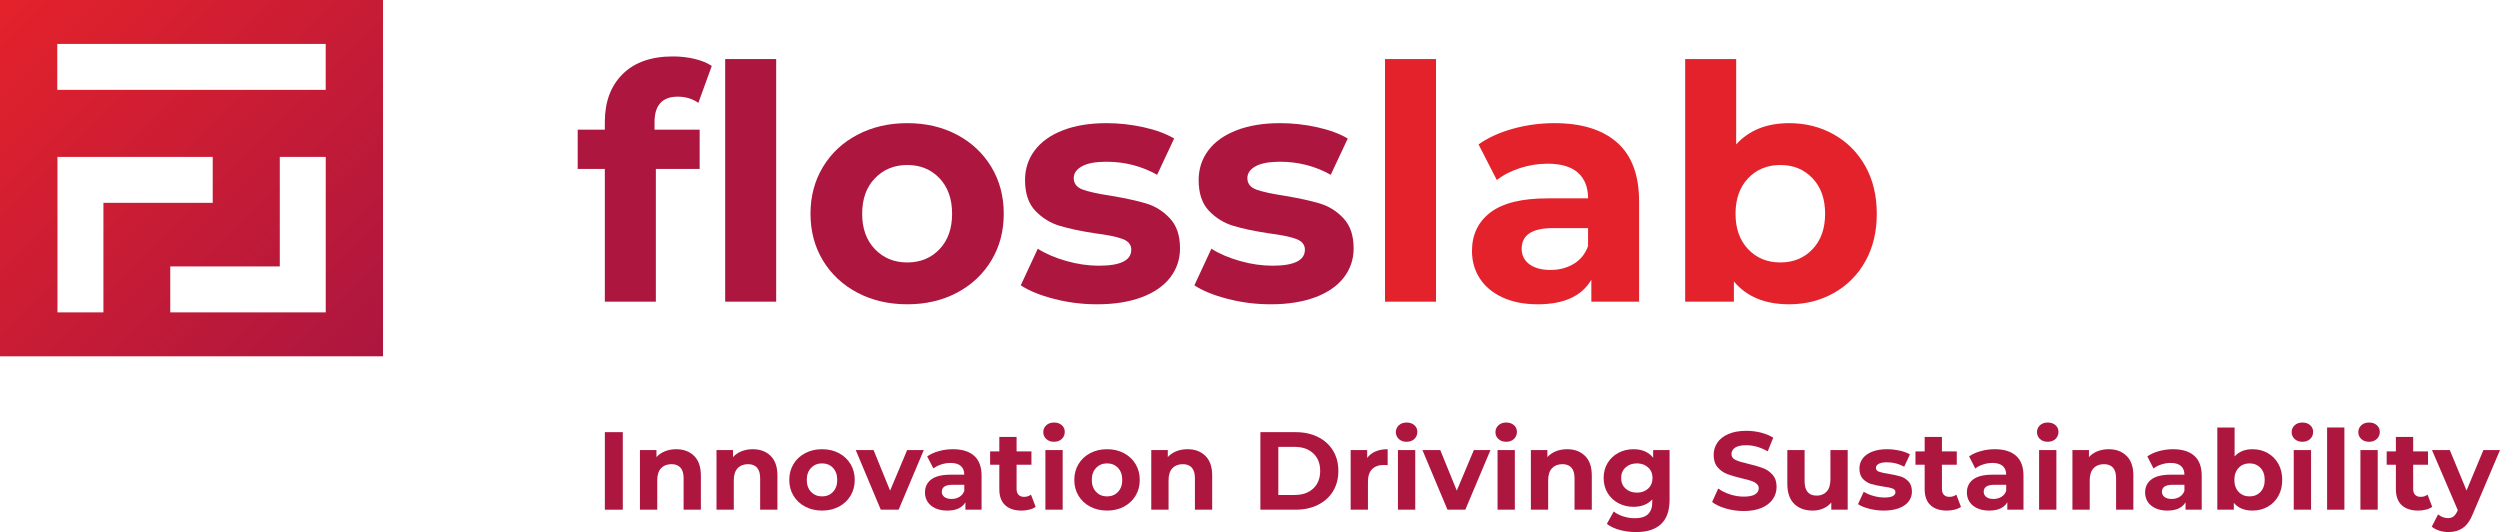
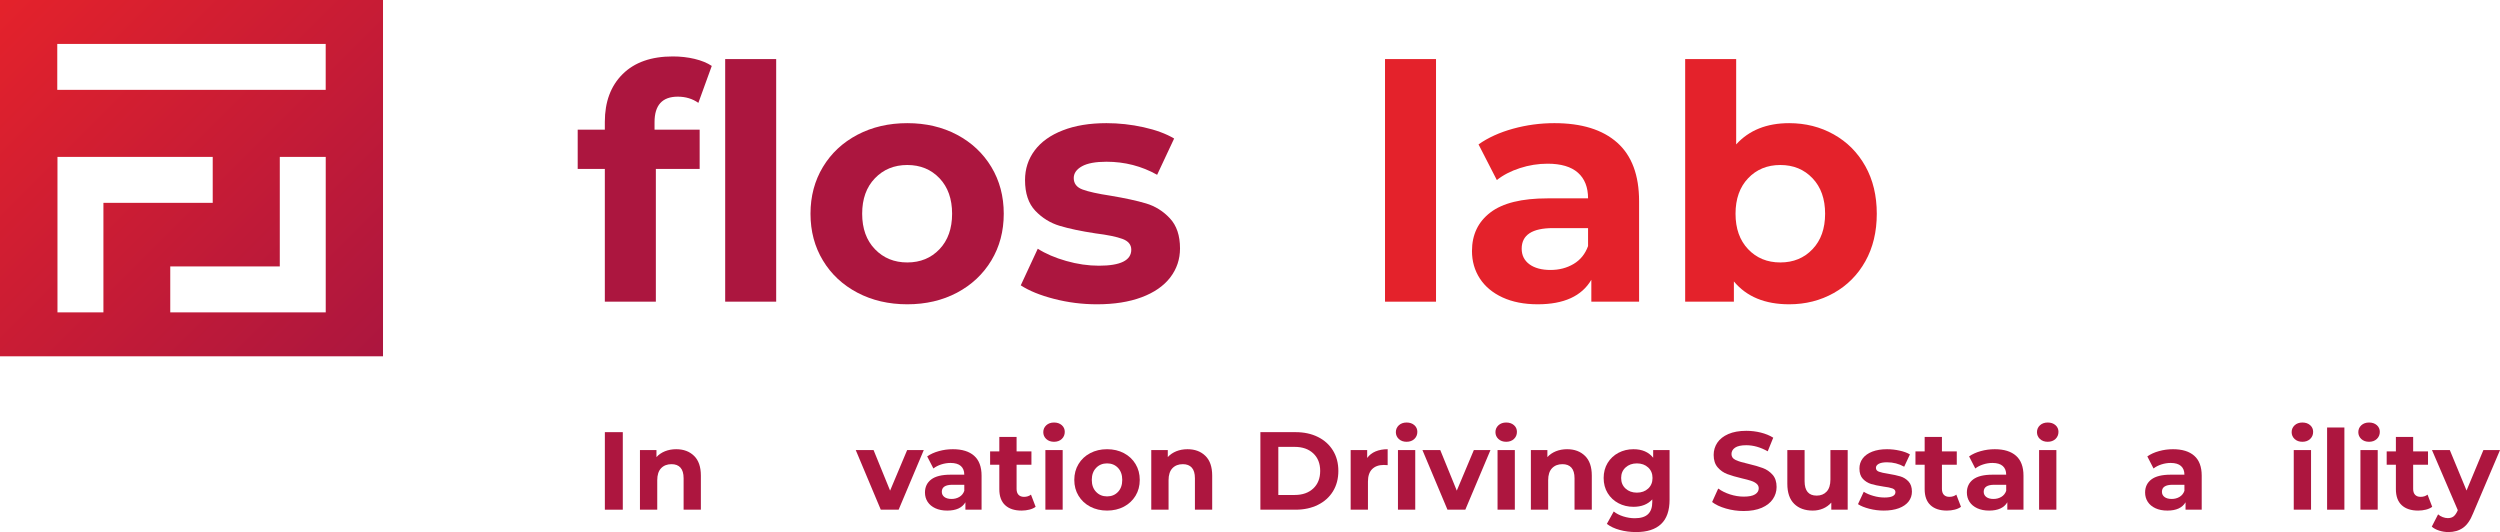
<svg xmlns="http://www.w3.org/2000/svg" id="Livello_1" data-name="Livello 1" viewBox="0 0 5074.53 1080">
  <defs>
    <style>
      .cls-1 {
        fill: #e4222b;
      }

      .cls-2 {
        fill: #ac163f;
      }

      .cls-3 {
        fill: url(#Sfumatura_senza_nome_2);
      }

      .cls-4 {
        fill: #ad163f;
      }
    </style>
    <linearGradient id="Sfumatura_senza_nome_2" data-name="Sfumatura senza nome 2" x1="13.55" y1="-13.55" x2="763.88" y2="736.77" gradientUnits="userSpaceOnUse">
      <stop offset="0" stop-color="#e4222b" />
      <stop offset="1" stop-color="#ac163f" />
    </linearGradient>
  </defs>
  <g>
    <path class="cls-2" d="M1471.98,119.89v492.47h103.52V119.89h-103.52ZM1328.59,247.96c0-34.48,15.71-51.76,47.13-51.76,15.93,0,29.88,4.2,41.83,12.6l27.21-74.99c-9.32-6.17-20.91-10.94-34.87-14.27-13.91-3.32-28.66-4.99-44.15-4.99-43.8,0-77.75,11.95-101.86,35.84-24.11,23.93-36.19,56.23-36.19,96.92v15.92h-55.08v79.64h55.08v269.49h103.57v-269.49h88.91v-79.64h-91.58v-15.27Z" />
    <path class="cls-2" d="M2012.23,338.89c-16.85-27.88-40.08-49.67-69.71-65.37-29.66-15.71-63.27-23.54-100.9-23.54s-71.32,7.83-101.2,23.54c-29.84,15.7-53.21,37.49-70.01,65.37-16.85,27.91-25.25,59.55-25.25,94.95s8.4,67.03,25.25,94.9c16.8,27.87,40.17,49.66,70.01,65.37,29.88,15.71,63.62,23.54,101.2,23.54s71.24-7.83,100.9-23.54c29.63-15.71,52.86-37.5,69.71-65.37,16.8-27.87,25.2-59.51,25.2-94.9s-8.4-67.04-25.2-94.95ZM1907.04,505.81c-17.07,17.94-38.86,26.91-65.42,26.91s-48.43-8.97-65.67-26.91c-17.29-17.89-25.91-41.91-25.91-71.97s8.62-54.13,25.91-72.03c17.24-17.93,39.16-26.9,65.67-26.9s48.35,8.97,65.42,26.9c17.02,17.9,25.55,41.92,25.55,72.03s-8.53,54.08-25.55,71.97Z" />
    <path class="cls-2" d="M2374.61,443.11c-13.7-14.61-29.85-24.68-48.44-30.19-18.6-5.56-42.49-10.72-71.67-15.62-26.12-3.98-45.16-8.18-57.1-12.6-11.95-4.42-17.9-12.17-17.9-23.24,0-9.71,5.51-17.67,16.58-23.89,11.07-6.17,27.66-9.27,49.8-9.27,37.15,0,71.45,8.84,102.87,26.51l34.52-73.64c-16.41-9.75-37.11-17.37-62.09-22.92-24.98-5.52-50.1-8.27-75.3-8.27-34.09,0-63.62,4.85-88.61,14.61-25.02,9.71-44.06,23.32-57.1,40.78-13.04,17.5-19.56,37.5-19.56,60.08,0,26.99,6.96,47.78,20.88,62.39,13.95,14.62,30.45,24.81,49.44,30.54,19.03,5.73,43.14,10.85,72.37,15.27,24.77,3.11,43.14,6.87,55.09,11.29,11.94,4.42,17.89,11.73,17.89,21.88,0,21.7-21.87,32.51-65.67,32.51-21.71,0-43.8-3.19-66.38-9.63-22.58-6.38-41.83-14.7-57.76-24.85l-34.52,74.34c16.85,11.03,39.38,20.22,67.73,27.52,28.31,7.31,57.28,10.94,86.95,10.94,34.91,0,65.15-4.72,90.57-14.26,25.46-9.5,44.8-22.89,58.11-40.13,13.25-17.28,19.9-36.97,19.9-59.11,0-26.08-6.87-46.42-20.6-61.04Z" />
-     <path class="cls-2" d="M2727.01,443.11c-13.7-14.61-29.84-24.68-48.44-30.19-18.59-5.56-42.48-10.72-71.67-15.62-26.12-3.98-45.15-8.18-57.1-12.6-11.94-4.42-17.89-12.17-17.89-23.24,0-9.71,5.51-17.67,16.58-23.89,11.07-6.17,27.65-9.27,49.79-9.27,37.15,0,71.45,8.84,102.87,26.51l34.52-73.64c-16.4-9.75-37.1-17.37-62.09-22.92-24.98-5.52-50.09-8.27-75.3-8.27-34.08,0-63.62,4.85-88.6,14.61-25.03,9.71-44.06,23.32-57.1,40.78-13.04,17.5-19.56,37.5-19.56,60.08,0,26.99,6.96,47.78,20.87,62.39,13.96,14.62,30.45,24.81,49.44,30.54,19.04,5.73,43.15,10.85,72.37,15.27,24.77,3.11,43.15,6.87,55.09,11.29,11.95,4.42,17.9,11.73,17.9,21.88,0,21.7-21.88,32.51-65.68,32.51-21.7,0-43.8-3.19-66.37-9.63-22.58-6.38-41.83-14.7-57.76-24.85l-34.52,74.34c16.84,11.03,39.38,20.22,67.73,27.52,28.31,7.31,57.27,10.94,86.94,10.94,34.92,0,65.15-4.72,90.57-14.26,25.47-9.5,44.81-22.89,58.11-40.13,13.26-17.28,19.91-36.97,19.91-59.11,0-26.08-6.87-46.42-20.61-61.04Z" />
    <path class="cls-1" d="M2811.33,119.89v492.47h103.52V119.89h-103.52Z" />
    <path class="cls-1" d="M3282.53,289.44c-29.63-26.29-72.11-39.46-127.42-39.46-28.79,0-56.75,3.76-83.97,11.29-27.21,7.52-50.58,18.11-70,31.85l37.14,72.33c12.82-10.15,28.45-18.25,46.78-24.2,18.38-5.99,37.06-8.97,56.09-8.97,27.44,0,48,6.08,61.74,18.25,13.7,12.16,20.57,29.53,20.57,52.11h-82.31c-52.2,0-90.83,9.49-115.82,28.53-24.98,19.03-37.5,45.11-37.5,78.32,0,20.78,5.34,39.38,15.93,55.74,10.63,16.37,25.99,29.19,46.16,38.51,20.13,9.27,43.89,13.91,71.32,13.91,53.12,0,89.4-16.58,108.87-49.75v44.46h96.92v-203.77c0-53.08-14.84-92.81-44.5-119.15ZM3223.46,499.51c-5.74,15.93-15.49,28.01-29.19,36.19-13.74,8.18-29.45,12.29-47.12,12.29s-32.43-3.89-42.84-11.64c-10.37-7.74-15.58-18.24-15.58-31.5,0-27.87,21.23-41.83,63.71-41.83h71.02v36.49Z" />
    <path class="cls-1" d="M3786.28,337.27c-15.49-27.66-36.84-49.14-64.06-64.41-27.21-15.27-57.4-22.88-90.57-22.88-45.59,0-81.43,14.39-107.55,43.14V119.89h-103.53v492.47h98.89v-41.13c25.68,30.93,63.05,46.42,112.19,46.42,33.17,0,63.36-7.61,90.57-22.88,27.22-15.27,48.57-36.71,64.06-64.37,15.49-27.65,23.23-59.85,23.23-96.56s-7.74-68.92-23.23-96.57ZM3679.08,505.81c-17.02,17.94-38.81,26.91-65.37,26.91s-48.35-8.97-65.37-26.91c-17.02-17.89-25.55-41.91-25.55-71.97s8.53-54.13,25.55-72.03c17.02-17.93,38.85-26.9,65.37-26.9s48.35,8.97,65.37,26.9c17.06,17.9,25.55,41.92,25.55,72.03s-8.49,54.08-25.55,71.97Z" />
  </g>
  <path class="cls-3" d="M0,0v723.22h777.43V0H0ZM116.25,89.17h544.86v93.22H116.25v-93.22ZM209.93,634.06h-93.27v-315.6h315.12v93.27h-221.85v222.33ZM661.18,634.06h-315.59v-93.27h222.32v-222.33h93.27v315.6Z" />
  <g>
    <path class="cls-4" d="M1227.75,877.19v157.39h36.41v-157.39h-36.41Z" />
    <path class="cls-4" d="M1408.81,925.33c-9.19-9.02-21.31-13.52-36.32-13.52-8.22,0-15.79,1.4-22.7,4.15-6.87,2.8-12.65,6.74-17.29,11.82v-14.18h-33.51v120.98h35.09v-59.81c0-10.81,2.62-18.9,7.83-24.37,5.25-5.47,12.29-8.23,21.18-8.23,7.92,0,14,2.36,18.2,7.09,4.2,4.73,6.3,11.86,6.3,21.48v63.84h35.05v-69.26c0-17.68-4.6-31.02-13.83-39.99Z" />
-     <path class="cls-4" d="M1564.19,925.33c-9.19-9.02-21.31-13.52-36.32-13.52-8.23,0-15.8,1.4-22.71,4.15-6.87,2.8-12.65,6.74-17.28,11.82v-14.18h-33.52v120.98h35.09v-59.81c0-10.81,2.63-18.9,7.83-24.37,5.25-5.47,12.3-8.23,21.18-8.23,7.92,0,14,2.36,18.2,7.09,4.2,4.73,6.3,11.86,6.3,21.48v63.84h35.05v-69.26c0-17.68-4.59-31.02-13.82-39.99Z" />
-     <path class="cls-4" d="M1726.43,941.95c-5.69-9.45-13.56-16.84-23.58-22.14-10.07-5.34-21.44-8-34.22-8s-24.15,2.66-34.26,8c-10.11,5.3-18.03,12.69-23.72,22.14-5.73,9.45-8.57,20.17-8.57,32.16s2.84,22.71,8.57,32.16c5.69,9.41,13.61,16.8,23.72,22.14,10.11,5.3,21.53,7.97,34.26,7.97s24.15-2.67,34.22-7.97c10.02-5.34,17.89-12.73,23.58-22.14,5.69-9.45,8.53-20.17,8.53-32.16s-2.84-22.71-8.53-32.16ZM1690.81,998.48c-5.77,6.09-13.17,9.11-22.18,9.11s-16.41-3.02-22.23-9.11c-5.86-6.08-8.79-14.17-8.79-24.37s2.93-18.33,8.79-24.41c5.82-6.08,13.26-9.1,22.23-9.1s16.41,3.02,22.18,9.1c5.74,6.08,8.62,14.22,8.62,24.41s-2.88,18.29-8.62,24.37Z" />
    <path class="cls-4" d="M1841.33,913.6l-34.61,82.3-33.52-82.3h-36.18l50.8,120.98h36.23l51.02-120.98h-33.74Z" />
    <path class="cls-4" d="M1977.37,925.19c-10.07-8.92-24.46-13.38-43.19-13.38-9.76,0-19.21,1.26-28.44,3.85-9.23,2.53-17.11,6.12-23.72,10.76l12.61,24.5c4.33-3.41,9.62-6.17,15.83-8.18,6.22-2.01,12.56-3.06,18.99-3.06,9.32,0,16.28,2.1,20.92,6.21,4.64,4.11,6.96,9.98,6.96,17.63h-27.88c-17.67,0-30.76,3.24-39.24,9.67-8.45,6.44-12.69,15.32-12.69,26.56,0,7.05,1.79,13.3,5.38,18.86,3.63,5.56,8.84,9.89,15.66,13.04,6.79,3.15,14.88,4.73,24.16,4.73,17.98,0,30.27-5.6,36.88-16.85v15.05h32.82v-69.04c0-17.99-5.03-31.42-15.05-40.35ZM1957.33,996.34c-1.93,5.43-5.25,9.49-9.89,12.25-4.64,2.8-9.98,4.2-15.97,4.2s-10.99-1.31-14.49-3.94c-3.54-2.62-5.29-6.21-5.29-10.67,0-9.45,7.22-14.18,21.61-14.18h24.03v12.34Z" />
    <path class="cls-4" d="M2092.7,1004c-3.89,3.02-8.61,4.5-14.13,4.5-4.81,0-8.53-1.4-11.16-4.15-2.62-2.8-3.93-6.7-3.93-11.82v-49.22h30.14v-27h-30.14v-29.45h-35.05v29.45h-18.68v27h18.68v49.66c0,14.27,3.94,25.07,11.77,32.38,7.87,7.35,19.03,11.03,33.38,11.03,5.56,0,10.86-.66,15.89-1.93s9.23-3.15,12.69-5.73l-9.46-24.72Z" />
    <path class="cls-4" d="M2121.93,913.6v120.98h35.09v-120.98h-35.09ZM2155.23,863.02c-4.07-3.59-9.32-5.38-15.75-5.38s-11.68,1.88-15.75,5.6c-4.03,3.76-6.08,8.4-6.08,13.95s2.05,10.2,6.08,13.96c4.07,3.72,9.27,5.6,15.75,5.6s11.68-1.92,15.75-5.73c4.03-3.81,6.04-8.66,6.04-14.48,0-5.43-2.01-9.93-6.04-13.52Z" />
    <path class="cls-4" d="M2304.96,941.95c-5.69-9.45-13.56-16.84-23.58-22.14-10.07-5.34-21.44-8-34.22-8s-24.15,2.66-34.26,8c-10.11,5.3-18.03,12.69-23.71,22.14-5.74,9.45-8.58,20.17-8.58,32.16s2.84,22.71,8.58,32.16c5.68,9.41,13.6,16.8,23.71,22.14,10.11,5.3,21.53,7.97,34.26,7.97s24.15-2.67,34.22-7.97c10.02-5.34,17.89-12.73,23.58-22.14,5.69-9.45,8.53-20.17,8.53-32.16s-2.84-22.71-8.53-32.16ZM2269.34,998.48c-5.77,6.09-13.17,9.11-22.18,9.11s-16.41-3.02-22.23-9.11c-5.86-6.08-8.79-14.17-8.79-24.37s2.93-18.33,8.79-24.41c5.82-6.08,13.26-9.1,22.23-9.1s16.41,3.02,22.18,9.1c5.74,6.08,8.62,14.22,8.62,24.41s-2.88,18.29-8.62,24.37Z" />
    <path class="cls-4" d="M2446.68,925.33c-9.18-9.02-21.3-13.52-36.31-13.52-8.23,0-15.8,1.4-22.71,4.15-6.87,2.8-12.65,6.74-17.28,11.82v-14.18h-33.52v120.98h35.09v-59.81c0-10.81,2.63-18.9,7.83-24.37,5.25-5.47,12.3-8.23,21.18-8.23,7.92,0,14,2.36,18.2,7.09,4.2,4.73,6.3,11.86,6.3,21.48v63.84h35.05v-69.26c0-17.68-4.59-31.02-13.83-39.99Z" />
    <path class="cls-4" d="M2705.72,914.52c-7.27-11.86-17.46-21.05-30.59-27.57-13.13-6.52-28.22-9.76-45.29-9.76h-71.49v157.39h71.49c17.07,0,32.16-3.28,45.29-9.8,13.13-6.52,23.32-15.66,30.59-27.52,7.26-11.86,10.89-25.64,10.89-41.39s-3.63-29.49-10.89-41.35ZM2665.68,991.53c-9.36,8.75-21.92,13.17-37.63,13.17h-33.3v-97.62h33.3c15.71,0,28.27,4.42,37.63,13.17,9.36,8.75,14.04,20.65,14.04,35.62s-4.68,26.91-14.04,35.66Z" />
    <path class="cls-4" d="M2792.09,916.31c-7.13,3.02-12.78,7.44-16.98,13.26v-15.97h-33.52v120.98h35.1v-57.1c0-11.24,2.84-19.69,8.53-25.29,5.69-5.64,13.56-8.44,23.58-8.44,1.36,0,3.98.13,7.88.43v-32.37c-9.28,0-17.5,1.53-24.59,4.5Z" />
    <path class="cls-4" d="M2837.59,913.6v120.98h35.09v-120.98h-35.09ZM2870.89,863.02c-4.07-3.59-9.32-5.38-15.75-5.38s-11.68,1.88-15.75,5.6c-4.03,3.76-6.08,8.4-6.08,13.95s2.05,10.2,6.08,13.96c4.07,3.72,9.27,5.6,15.75,5.6s11.68-1.92,15.75-5.73c4.03-3.81,6.04-8.66,6.04-14.48,0-5.43-2.01-9.93-6.04-13.52Z" />
    <path class="cls-4" d="M2991.61,913.6l-34.61,82.3-33.52-82.3h-36.18l50.8,120.98h36.23l51.02-120.98h-33.74Z" />
    <path class="cls-4" d="M3039.74,913.6v120.98h35.09v-120.98h-35.09ZM3073.04,863.02c-4.07-3.59-9.32-5.38-15.75-5.38s-11.68,1.88-15.75,5.6c-4.03,3.76-6.09,8.4-6.09,13.95s2.06,10.2,6.09,13.96c4.07,3.72,9.27,5.6,15.75,5.6s11.68-1.92,15.75-5.73c4.03-3.81,6.04-8.66,6.04-14.48,0-5.43-2.01-9.93-6.04-13.52Z" />
    <path class="cls-4" d="M3217.21,925.33c-9.19-9.02-21.31-13.52-36.31-13.52-8.23,0-15.8,1.4-22.71,4.15-6.87,2.8-12.65,6.74-17.29,11.82v-14.18h-33.51v120.98h35.09v-59.81c0-10.81,2.62-18.9,7.83-24.37,5.25-5.47,12.3-8.23,21.18-8.23,7.92,0,14,2.36,18.2,7.09,4.2,4.73,6.3,11.86,6.3,21.48v63.84h35.05v-69.26c0-17.68-4.59-31.02-13.83-39.99Z" />
    <path class="cls-4" d="M3355.61,913.6v15.53c-9.14-11.55-22.45-17.32-39.99-17.32-11.11,0-21.27,2.45-30.5,7.3-9.19,4.9-16.49,11.73-21.92,20.57-5.38,8.88-8.09,19.07-8.09,30.58s2.71,21.75,8.09,30.59c5.43,8.84,12.73,15.7,21.92,20.56,9.23,4.9,19.39,7.31,30.5,7.31,16.32,0,29.05-4.99,38.2-15.05v5.16c0,11.11-2.89,19.38-8.67,24.85-5.73,5.47-14.7,8.23-26.86,8.23-7.79,0-15.58-1.27-23.37-3.72-7.79-2.49-14.26-5.82-19.34-10.02l-13.96,25.2c6.92,5.38,15.63,9.5,26.13,12.34,10.45,2.85,21.57,4.29,33.25,4.29,22.18,0,39.03-5.38,50.58-16.19,11.55-10.81,17.33-27.3,17.33-49.44v-100.77h-33.3ZM3345.42,991.75c-5.95,5.47-13.57,8.22-22.84,8.22s-16.94-2.75-22.93-8.22c-6-5.47-9.02-12.61-9.02-21.49s3.02-15.97,9.02-21.44c5.99-5.47,13.65-8.22,22.93-8.22s16.89,2.75,22.84,8.22c5.9,5.47,8.88,12.6,8.88,21.44s-2.98,16.02-8.88,21.49Z" />
    <path class="cls-4" d="M3597.88,963.52c-5.47-6.12-12.03-10.63-19.69-13.47-7.61-2.85-17.45-5.69-29.44-8.54-11.55-2.58-20.13-5.16-25.73-7.78-5.65-2.63-8.45-6.61-8.45-12.04s2.45-9.71,7.31-13.04c4.86-3.28,12.43-4.94,22.62-4.94,14.53,0,29.06,4.16,43.63,12.38l11.2-27.65c-7.18-4.51-15.58-7.96-25.16-10.37-9.58-2.36-19.43-3.59-29.45-3.59-14.39,0-26.6,2.19-36.53,6.52-9.98,4.38-17.46,10.24-22.41,17.68-4.94,7.39-7.39,15.71-7.39,24.81,0,10.5,2.71,18.9,8.18,25.2s12.03,10.85,19.69,13.7c7.66,2.88,17.46,5.73,29.45,8.57,7.79,1.8,14,3.46,18.55,4.95,4.59,1.48,8.31,3.45,11.24,5.95,2.94,2.49,4.38,5.6,4.38,9.32,0,5.12-2.45,9.19-7.39,12.25-4.95,3.11-12.61,4.64-22.93,4.64-9.32,0-18.6-1.53-27.92-4.51-9.27-3.02-17.28-6.96-24.02-11.9l-12.38,27.39c7.04,5.42,16.36,9.8,28,13.17,11.6,3.37,23.63,5.07,36.06,5.07,14.39,0,26.6-2.18,36.66-6.51,10.02-4.38,17.59-10.24,22.58-17.68,5.03-7.4,7.57-15.62,7.57-24.59,0-10.5-2.76-18.82-8.23-24.99Z" />
    <path class="cls-4" d="M3715.41,913.6v59.81c0,10.81-2.58,18.95-7.66,24.42-5.12,5.47-11.85,8.18-20.26,8.18-16.32,0-24.5-9.71-24.5-29.23v-63.18h-35.05v68.39c0,17.98,4.64,31.55,13.92,40.69,9.32,9.15,21.88,13.7,37.76,13.7,7.52,0,14.48-1.4,20.91-4.16,6.48-2.76,11.99-6.78,16.67-12.03v14.39h33.26v-120.98h-35.05Z" />
    <path class="cls-4" d="M3873.89,977.26c-4.64-4.94-10.11-8.35-16.41-10.24-6.3-1.88-14.39-3.63-24.28-5.29-8.84-1.36-15.32-2.76-19.34-4.29-4.07-1.49-6.08-4.11-6.08-7.83,0-3.33,1.88-5.99,5.64-8.1,3.72-2.1,9.37-3.15,16.85-3.15,12.6,0,24.19,2.98,34.87,8.97l11.68-24.94c-5.55-3.32-12.55-5.9-21.04-7.74-8.45-1.88-16.98-2.84-25.51-2.84-11.55,0-21.53,1.66-30.02,4.94-8.44,3.32-14.92,7.92-19.34,13.83-4.42,5.95-6.61,12.73-6.61,20.34,0,9.15,2.37,16.19,7.05,21.14,4.72,4.94,10.33,8.4,16.76,10.37,6.47,1.92,14.61,3.67,24.5,5.16,8.4,1.05,14.61,2.32,18.68,3.81,4.03,1.53,6.09,3.98,6.09,7.43,0,7.35-7.44,11.03-22.28,11.03-7.35,0-14.83-1.09-22.49-3.28-7.65-2.15-14.17-4.99-19.55-8.4l-11.69,25.16c5.69,3.76,13.35,6.87,22.93,9.32,9.58,2.49,19.43,3.72,29.45,3.72,11.86,0,22.05-1.62,30.71-4.82,8.58-3.23,15.14-7.79,19.65-13.6,4.51-5.87,6.74-12.52,6.74-20.04,0-8.84-2.32-15.71-6.96-20.66Z" />
    <path class="cls-4" d="M3970.98,1004c-3.89,3.02-8.62,4.5-14.13,4.5-4.81,0-8.53-1.4-11.16-4.15-2.62-2.8-3.93-6.7-3.93-11.82v-49.22h30.14v-27h-30.14v-29.45h-35.05v29.45h-18.69v27h18.69v49.66c0,14.27,3.94,25.07,11.77,32.38,7.87,7.35,19.03,11.03,33.38,11.03,5.56,0,10.85-.66,15.89-1.93,5.03-1.27,9.23-3.15,12.69-5.73l-9.46-24.72Z" />
    <path class="cls-4" d="M4092.23,925.19c-10.06-8.92-24.46-13.38-43.19-13.38-9.75,0-19.21,1.26-28.44,3.85-9.23,2.53-17.11,6.12-23.71,10.76l12.6,24.5c4.33-3.41,9.62-6.17,15.84-8.18,6.21-2.01,12.56-3.06,18.99-3.06,9.32,0,16.27,2.1,20.91,6.21,4.64,4.11,6.96,9.98,6.96,17.63h-27.87c-17.68,0-30.76,3.24-39.25,9.67-8.45,6.44-12.69,15.32-12.69,26.56,0,7.05,1.79,13.3,5.38,18.86,3.63,5.56,8.84,9.89,15.67,13.04,6.78,3.15,14.87,4.73,24.15,4.73,17.98,0,30.28-5.6,36.89-16.85v15.05h32.81v-69.04c0-17.99-5.03-31.42-15.05-40.35ZM4072.19,996.34c-1.93,5.43-5.25,9.49-9.89,12.25-4.64,2.8-9.97,4.2-15.97,4.2s-10.98-1.31-14.48-3.94c-3.55-2.62-5.3-6.21-5.3-10.67,0-9.45,7.22-14.18,21.62-14.18h24.02v12.34Z" />
    <path class="cls-4" d="M4138.96,913.6v120.98h35.09v-120.98h-35.09ZM4172.26,863.02c-4.07-3.59-9.32-5.38-15.75-5.38s-11.69,1.88-15.76,5.6c-4.02,3.76-6.08,8.4-6.08,13.95s2.06,10.2,6.08,13.96c4.07,3.72,9.28,5.6,15.76,5.6s11.68-1.92,15.75-5.73c4.02-3.81,6.04-8.66,6.04-14.48,0-5.43-2.02-9.93-6.04-13.52Z" />
-     <path class="cls-4" d="M4316.48,925.33c-9.19-9.02-21.31-13.52-36.32-13.52-8.23,0-15.8,1.4-22.71,4.15-6.87,2.8-12.65,6.74-17.28,11.82v-14.18h-33.52v120.98h35.09v-59.81c0-10.81,2.63-18.9,7.83-24.37,5.25-5.47,12.3-8.23,21.18-8.23,7.92,0,14,2.36,18.2,7.09,4.2,4.73,6.3,11.86,6.3,21.48v63.84h35.05v-69.26c0-17.68-4.59-31.02-13.82-39.99Z" />
    <path class="cls-4" d="M4454,925.19c-10.07-8.92-24.46-13.38-43.19-13.38-9.76,0-19.21,1.26-28.44,3.85-9.23,2.53-17.11,6.12-23.71,10.76l12.6,24.5c4.33-3.41,9.62-6.17,15.84-8.18,6.21-2.01,12.55-3.06,18.99-3.06,9.32,0,16.27,2.1,20.91,6.21,4.64,4.11,6.96,9.98,6.96,17.63h-27.87c-17.68,0-30.76,3.24-39.25,9.67-8.45,6.44-12.69,15.32-12.69,26.56,0,7.05,1.79,13.3,5.38,18.86,3.63,5.56,8.84,9.89,15.66,13.04,6.79,3.15,14.88,4.73,24.16,4.73,17.98,0,30.28-5.6,36.88-16.85v15.05h32.82v-69.04c0-17.99-5.03-31.42-15.05-40.35ZM4433.96,996.34c-1.93,5.43-5.25,9.49-9.89,12.25-4.64,2.8-9.98,4.2-15.97,4.2s-10.98-1.31-14.48-3.94c-3.55-2.62-5.3-6.21-5.3-10.67,0-9.45,7.22-14.18,21.62-14.18h24.02v12.34Z" />
-     <path class="cls-4" d="M4624.6,941.38c-5.25-9.36-12.47-16.62-21.66-21.79-9.23-5.2-19.47-7.78-30.72-7.78-15.44,0-27.56,4.9-36.4,14.61v-58.68h-35.09v166.84h33.51v-13.96c8.67,10.51,21.36,15.76,37.98,15.76,11.25,0,21.49-2.59,30.72-7.75,9.19-5.16,16.41-12.43,21.66-21.83,5.25-9.37,7.88-20.26,7.88-32.69s-2.63-23.36-7.88-32.73ZM4588.33,998.48c-5.78,6.09-13.17,9.11-22.19,9.11s-16.36-3.02-22.14-9.11c-5.77-6.08-8.66-14.17-8.66-24.37s2.89-18.33,8.66-24.41c5.78-6.08,13.17-9.1,22.14-9.1s16.41,3.02,22.19,9.1c5.73,6.08,8.62,14.22,8.62,24.41s-2.89,18.29-8.62,24.37Z" />
    <path class="cls-4" d="M4655.88,913.6v120.98h35.1v-120.98h-35.1ZM4689.18,863.02c-4.07-3.59-9.32-5.38-15.75-5.38s-11.68,1.88-15.75,5.6c-4.03,3.76-6.08,8.4-6.08,13.95s2.05,10.2,6.08,13.96c4.07,3.72,9.27,5.6,15.75,5.6s11.68-1.92,15.75-5.73c4.03-3.81,6.04-8.66,6.04-14.48,0-5.43-2.01-9.93-6.04-13.52Z" />
    <path class="cls-4" d="M4723.57,867.74v166.84h35.1v-166.84h-35.1Z" />
    <path class="cls-4" d="M4791.22,913.6v120.98h35.09v-120.98h-35.09ZM4824.52,863.02c-4.07-3.59-9.32-5.38-15.76-5.38s-11.68,1.88-15.75,5.6c-4.02,3.76-6.08,8.4-6.08,13.95s2.06,10.2,6.08,13.96c4.07,3.72,9.28,5.6,15.75,5.6s11.69-1.92,15.76-5.73c4.02-3.81,6.04-8.66,6.04-14.48,0-5.43-2.02-9.93-6.04-13.52Z" />
    <path class="cls-4" d="M4927.47,1004c-3.89,3.02-8.62,4.5-14.13,4.5-4.81,0-8.53-1.4-11.16-4.15-2.62-2.8-3.94-6.7-3.94-11.82v-49.22h30.15v-27h-30.15v-29.45h-35.04v29.45h-18.69v27h18.69v49.66c0,14.27,3.93,25.07,11.77,32.38,7.87,7.35,19.03,11.03,33.38,11.03,5.56,0,10.85-.66,15.88-1.93,5.04-1.27,9.24-3.15,12.69-5.73l-9.45-24.72Z" />
    <path class="cls-4" d="M5040.8,913.6l-34.17,82.08-33.96-82.08h-36.18l52.37,121.9-.44,1.09c-2.4,5.43-5.12,9.28-8.09,11.6-3.02,2.32-6.91,3.5-11.68,3.5-3.46,0-6.96-.7-10.46-2.06-3.55-1.35-6.65-3.19-9.32-5.6l-12.82,24.94c3.89,3.46,8.88,6.17,15.05,8.1,6.13,1.97,12.38,2.93,18.64,2.93,11.55,0,21.4-2.84,29.58-8.53,8.18-5.69,15.05-15.54,20.56-29.45l54.65-128.42h-33.73Z" />
  </g>
</svg>